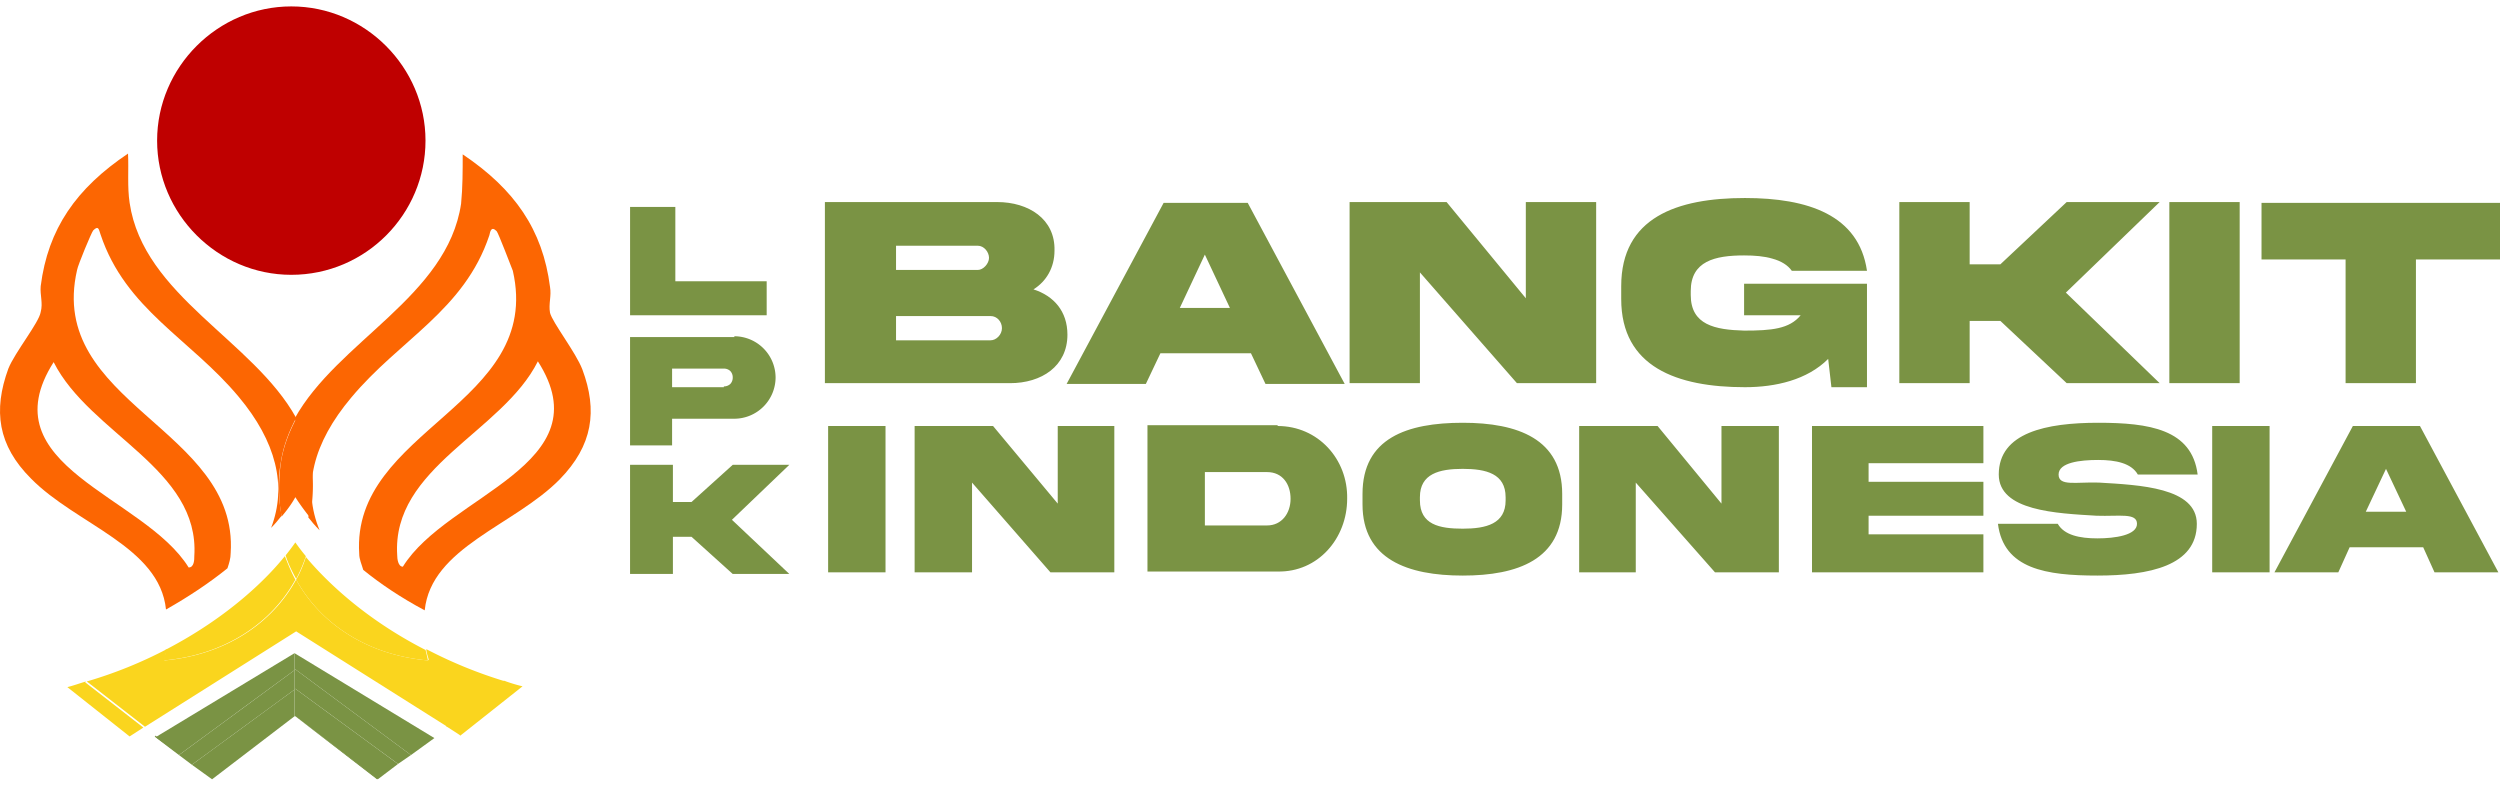
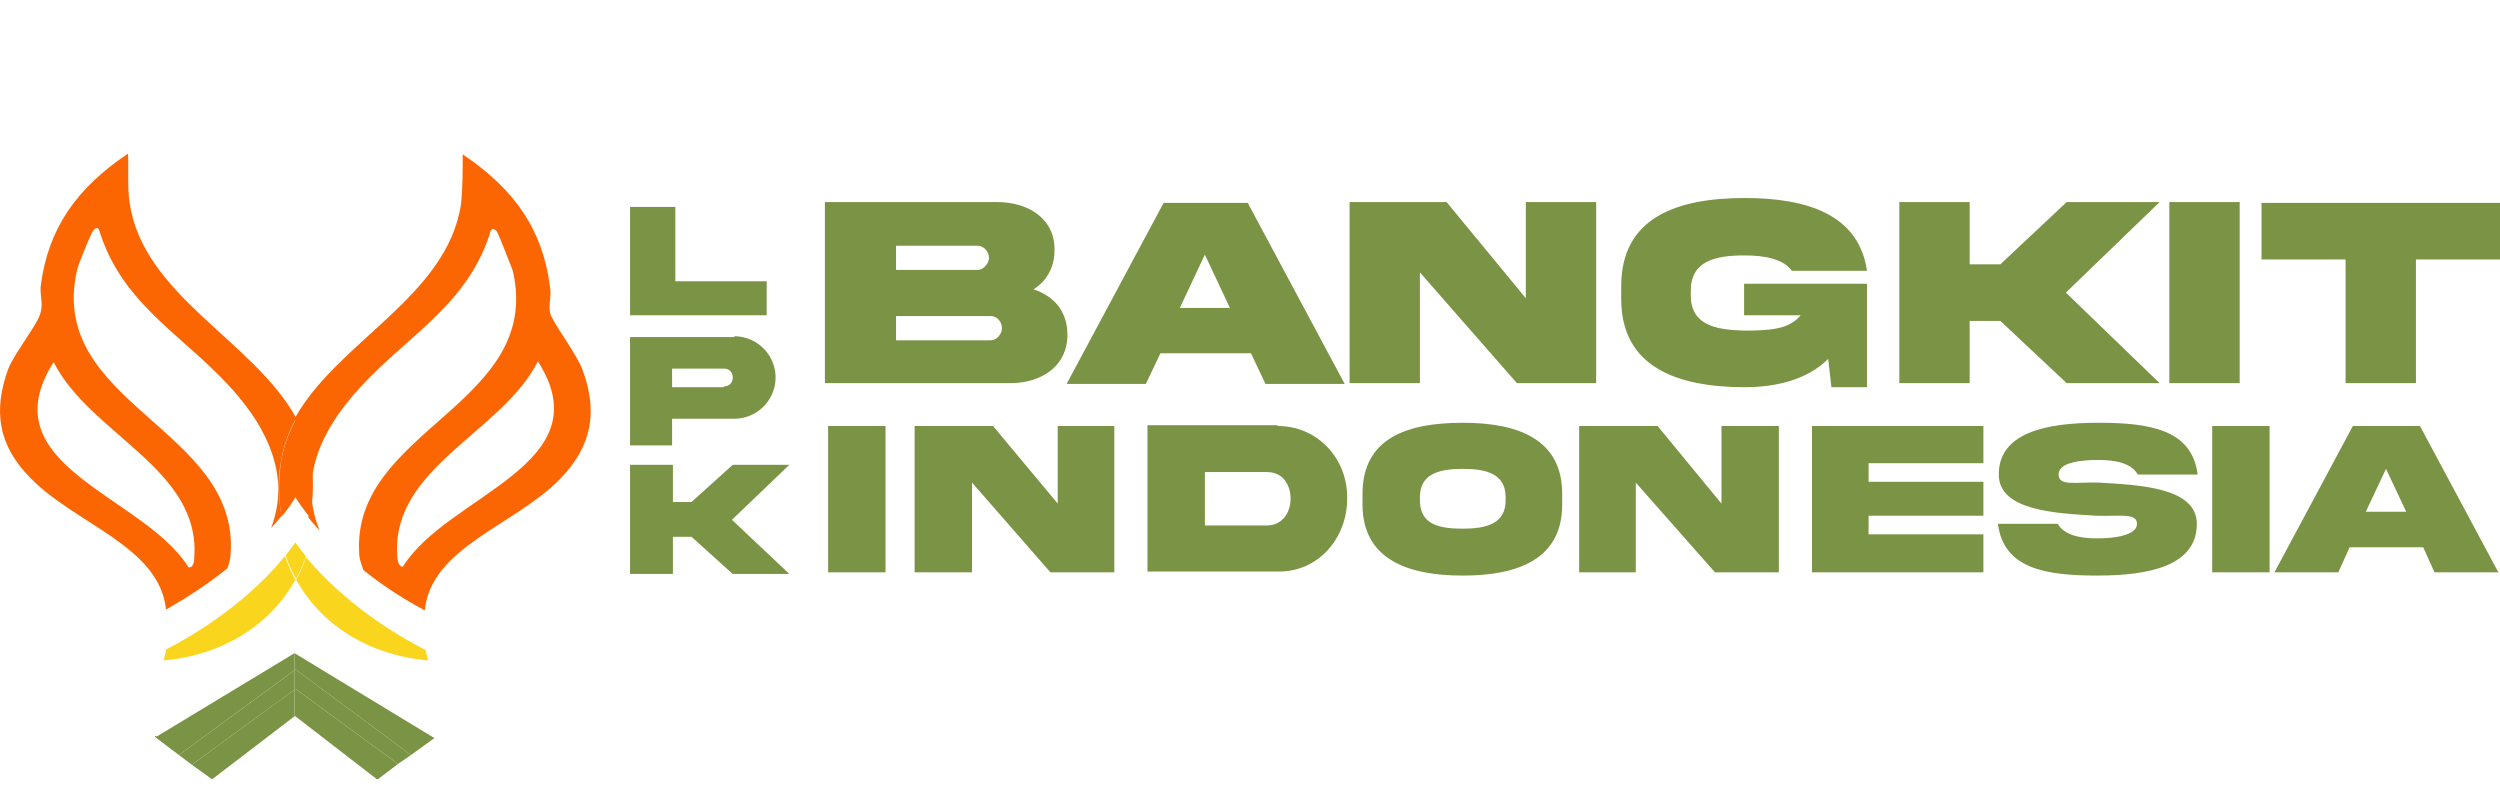
<svg xmlns="http://www.w3.org/2000/svg" width="140" height="44" fill="none">
  <path fill="#7A9344" d="M59.776 18.74c0 1.766-1.448 2.717-3.214 2.717H46.194V11.315h9.643c1.766 0 3.26.951 3.215 2.717 0 .95-.453 1.72-1.177 2.173 1.132.362 1.901 1.222 1.901 2.535Zm-9.598-4.98v1.358h4.573c.317 0 .634-.362.634-.679 0-.317-.272-.679-.634-.679h-4.573Zm5.297 5.297c.317 0 .634-.317.634-.679 0-.362-.272-.679-.634-.679h-5.297v1.358h5.297ZM65.163 11.36h4.709l5.432 10.142h-4.436l-.815-1.72h-5.07l-.816 1.72H59.73l5.433-10.141Zm.951 5.886h2.762l-1.404-2.988-1.403 2.988h.045ZM85.446 11.315h3.939v10.142h-4.437l-5.433-6.203v6.203h-3.938V11.315h5.432l4.437 5.388v-5.388ZM97.67 15.888h6.881v5.795h-1.992l-.181-1.584c-1.177 1.177-2.943 1.584-4.663 1.584-3.803 0-6.927-1.132-6.927-4.935v-.724c0-3.848 3.124-4.935 6.927-4.935 3.531 0 6.383.95 6.836 4.075h-4.21c-.227-.317-.589-.544-1.087-.68-.453-.135-.996-.18-1.584-.18-1.63 0-2.988.316-2.988 1.992v.226c0 1.675 1.358 1.947 2.988 1.992 1.539 0 2.535-.09 3.169-.86h-3.17v-1.766ZM110.301 17.97v3.487h-3.939V11.315h3.939v3.487h1.72l3.713-3.487h5.206l-5.251 5.071 5.251 5.07h-5.206l-3.713-3.485h-1.72ZM125.422 11.315h-3.939v10.142h3.939V11.315ZM131.353 21.457V14.53h-4.708v-3.17H140v3.17h-4.708v6.927h-3.939ZM49.59 23.856h-3.215v8.195h3.214v-8.195ZM59.233 23.856h3.169v8.195h-3.577l-4.391-5.026v5.026h-3.215v-8.195h4.392l3.622 4.346v-4.346ZM71.547 23.856c2.264 0 3.939 1.856 3.894 4.075 0 2.218-1.63 4.12-3.894 4.074h-7.289v-8.194h7.29v.045Zm-.588 2.58h-3.486v2.989h3.486c.815 0 1.313-.68 1.313-1.494 0-.815-.453-1.494-1.313-1.494ZM87.483 27.66v.588c0 3.078-2.49 3.984-5.568 3.984-3.079 0-5.614-.906-5.614-3.984v-.589c0-3.124 2.49-3.984 5.614-3.984 3.078 0 5.568.906 5.568 3.984Zm-3.169.18c0-1.313-1.086-1.584-2.4-1.584-1.312 0-2.399.271-2.399 1.584v.181c0 1.358 1.087 1.585 2.4 1.585s2.4-.272 2.4-1.585v-.18ZM96.402 23.856h3.214v8.195H96.04l-4.437-5.026v5.026h-3.17v-8.195h4.392l3.577 4.346v-4.346ZM101.472 23.856h9.598v2.083h-6.429v1.041h6.429v1.901h-6.429v1.042h6.429v2.128h-9.598v-8.195ZM117.544 27.025c2.264.136 5.478.272 5.478 2.31 0 2.354-2.671 2.897-5.568 2.897-2.852 0-5.252-.362-5.569-2.898h3.35c.363.634 1.223.815 2.219.815.996 0 2.218-.18 2.218-.815 0-.634-.996-.407-2.263-.453-2.264-.135-5.478-.271-5.478-2.308 0-2.355 2.671-2.898 5.568-2.898 2.852 0 5.252.362 5.569 2.898h-3.35c-.363-.634-1.223-.815-2.219-.815-.996 0-2.218.136-2.218.815 0 .679.996.407 2.263.452ZM127.097 23.856h-3.214v8.195h3.214v-8.195ZM131.715 23.856h3.803l4.391 8.195h-3.576l-.634-1.404h-4.12l-.634 1.404h-3.576l4.391-8.195h-.045Zm.77 4.8h2.263l-1.132-2.4-1.131 2.4Z" />
-   <path fill="#BF0000" d="M16.313 15.39c4.165 0 7.515-3.395 7.515-7.515 0-4.12-3.395-7.516-7.515-7.516-4.12 0-7.515 3.396-7.515 7.516s3.395 7.515 7.515 7.515Z" />
  <path fill="#FC6602" d="M7.259 11.36c-.136-.905-.045-1.855-.09-2.76-2.898 1.946-4.483 4.21-4.89 7.424-.045.498.136.95 0 1.449-.09.588-1.449 2.263-1.811 3.169-.86 2.354-.589 4.3 1.268 6.157 2.535 2.58 7.198 3.803 7.56 7.334 1.358-.77 2.49-1.54 3.441-2.309.09-.271.181-.543.181-.86.453-6.972-10.322-8.375-8.602-15.845.045-.272.815-2.128.906-2.219.317-.317.317 0 .407.226 1.404 4.21 5.025 5.84 7.742 9.1 2.082 2.49 2.716 4.98 1.81 7.335.227-.227.408-.453.59-.68-.182-.95-.227-1.991-.046-2.988.136-.905.453-1.72.86-2.49-2.4-4.346-8.556-6.836-9.326-12.042Zm3.622 19.785c0 .181 0 .634-.317.634-2.49-4.03-11.273-5.66-7.56-11.5 2.037 4.03 8.194 5.977 7.877 10.866Z" />
  <path fill="#FC6602" d="M32.611 20.687c-.362-.95-1.675-2.626-1.81-3.169-.091-.498.09-.95 0-1.449-.408-3.214-1.993-5.478-4.89-7.425 0 .906 0 1.857-.09 2.762-.77 5.207-6.927 7.696-9.327 12.043.408.77.724 1.584.86 2.49.136 1.041.136 2.037-.09 3.033.18.226.362.453.634.724-.996-2.399-.363-4.89 1.765-7.424 2.717-3.26 6.338-4.89 7.742-9.1.045-.181.09-.544.407-.227.091.09.815 1.992.906 2.219 1.72 7.515-9.055 8.873-8.602 15.845 0 .317.136.589.226.906.951.77 2.083 1.54 3.441 2.264.362-3.532 5.025-4.754 7.56-7.335 1.857-1.901 2.129-3.848 1.268-6.157Zm-10.05 11.047c-.272 0-.317-.453-.317-.634-.317-4.935 5.885-6.882 7.877-10.866 3.713 5.795-5.07 7.47-7.56 11.5Z" />
  <path fill="#FC6602" d="M15.77 28.927c.544-.634.77-1.087.77-1.087s.272.453.815 1.132a9.709 9.709 0 0 0 .09-3.033c-.135-.906-.452-1.72-.86-2.49-.407.77-.724 1.584-.86 2.49-.136.996-.136 2.037.046 2.988Z" />
-   <path fill="#FAD51E" d="M4.814 38.163c-.317.09-.68.226-1.042.316l3.486 2.762.77-.498-3.26-2.535.046-.045ZM25.776 41.196l3.486-2.762a9.12 9.12 0 0 1-1.041-.317l-3.26 2.536.77.498.045.045Z" />
-   <path fill="#FAD51E" d="M23.964 36.985c-3.486-.316-6.066-2.127-7.38-4.527-1.312 2.4-3.893 4.21-7.379 4.527.045-.226.09-.407.136-.633a24.31 24.31 0 0 1-4.482 1.81l3.26 2.536 8.466-5.342 8.466 5.342 3.26-2.535a25.16 25.16 0 0 1-4.437-1.811c0 .18.09.407.135.588" />
  <path fill="#FAD51E" d="M9.296 36.352c0 .18-.09.407-.135.633 3.486-.316 6.066-2.127 7.38-4.527-.227-.407-.408-.86-.59-1.313-.905 1.132-3.033 3.35-6.7 5.252M23.965 36.985c-.045-.226-.09-.407-.136-.588-3.622-1.856-5.75-4.075-6.7-5.207a6.29 6.29 0 0 1-.544 1.268c1.313 2.4 3.894 4.21 7.38 4.527Z" />
  <path fill="#FAD51E" d="M15.996 31.1c.136.453.362.905.589 1.313.226-.408.407-.86.543-1.268a11.13 11.13 0 0 1-.589-.77s-.18.272-.543.725Z" />
-   <path fill="#7A9344" d="m11.877 43.64 4.617-3.53v-1.495l-5.75 4.21 1.133.816Z" />
+   <path fill="#7A9344" d="m11.877 43.64 4.617-3.53v-1.495l-5.75 4.21 1.133.816" />
  <path fill="#7A9344" d="m10.021 42.282.724.544 5.75-4.21v-1.087l-6.474 4.753ZM8.663 41.241l1.358.996-1.313-1.041-.045.045Z" />
  <path fill="#7A9344" d="m16.494 36.578-7.786 4.708 1.312.996 6.474-4.753v-.951ZM16.54 40.11l4.573 3.53.045-.045-4.618-3.486Z" />
  <path fill="#7A9344" d="m16.54 38.57-.046.045v1.494h.045l4.618 3.532 1.132-.86-5.75-4.211Z" />
  <path fill="#7A9344" d="M16.494 37.529v1.086l.045-.045 5.75 4.21.724-.498-6.474-4.799-.045.046Z" />
  <path fill="#7A9344" d="M16.494 36.578v.95l.045-.045 6.474 4.8 1.313-.951-7.832-4.754ZM37.819 11.587v4.165h5.115v1.902h-7.65v-6.067h2.535ZM41.123 18.83a2.319 2.319 0 0 1 2.31 2.31 2.319 2.319 0 0 1-2.31 2.309h-3.486v1.494h-2.354v-6.067h5.84v-.045Zm-.588 2.808a.514.514 0 0 0 .362-.136.514.514 0 0 0 .136-.362.514.514 0 0 0-.136-.362.514.514 0 0 0-.362-.136h-2.898v1.041h2.898v-.045ZM37.683 30.059v2.082h-2.4V26.03h2.4v2.083h1.041l2.309-2.083h3.169l-3.214 3.079 3.214 3.033h-3.17l-2.308-2.082h-1.041Z" />
</svg>